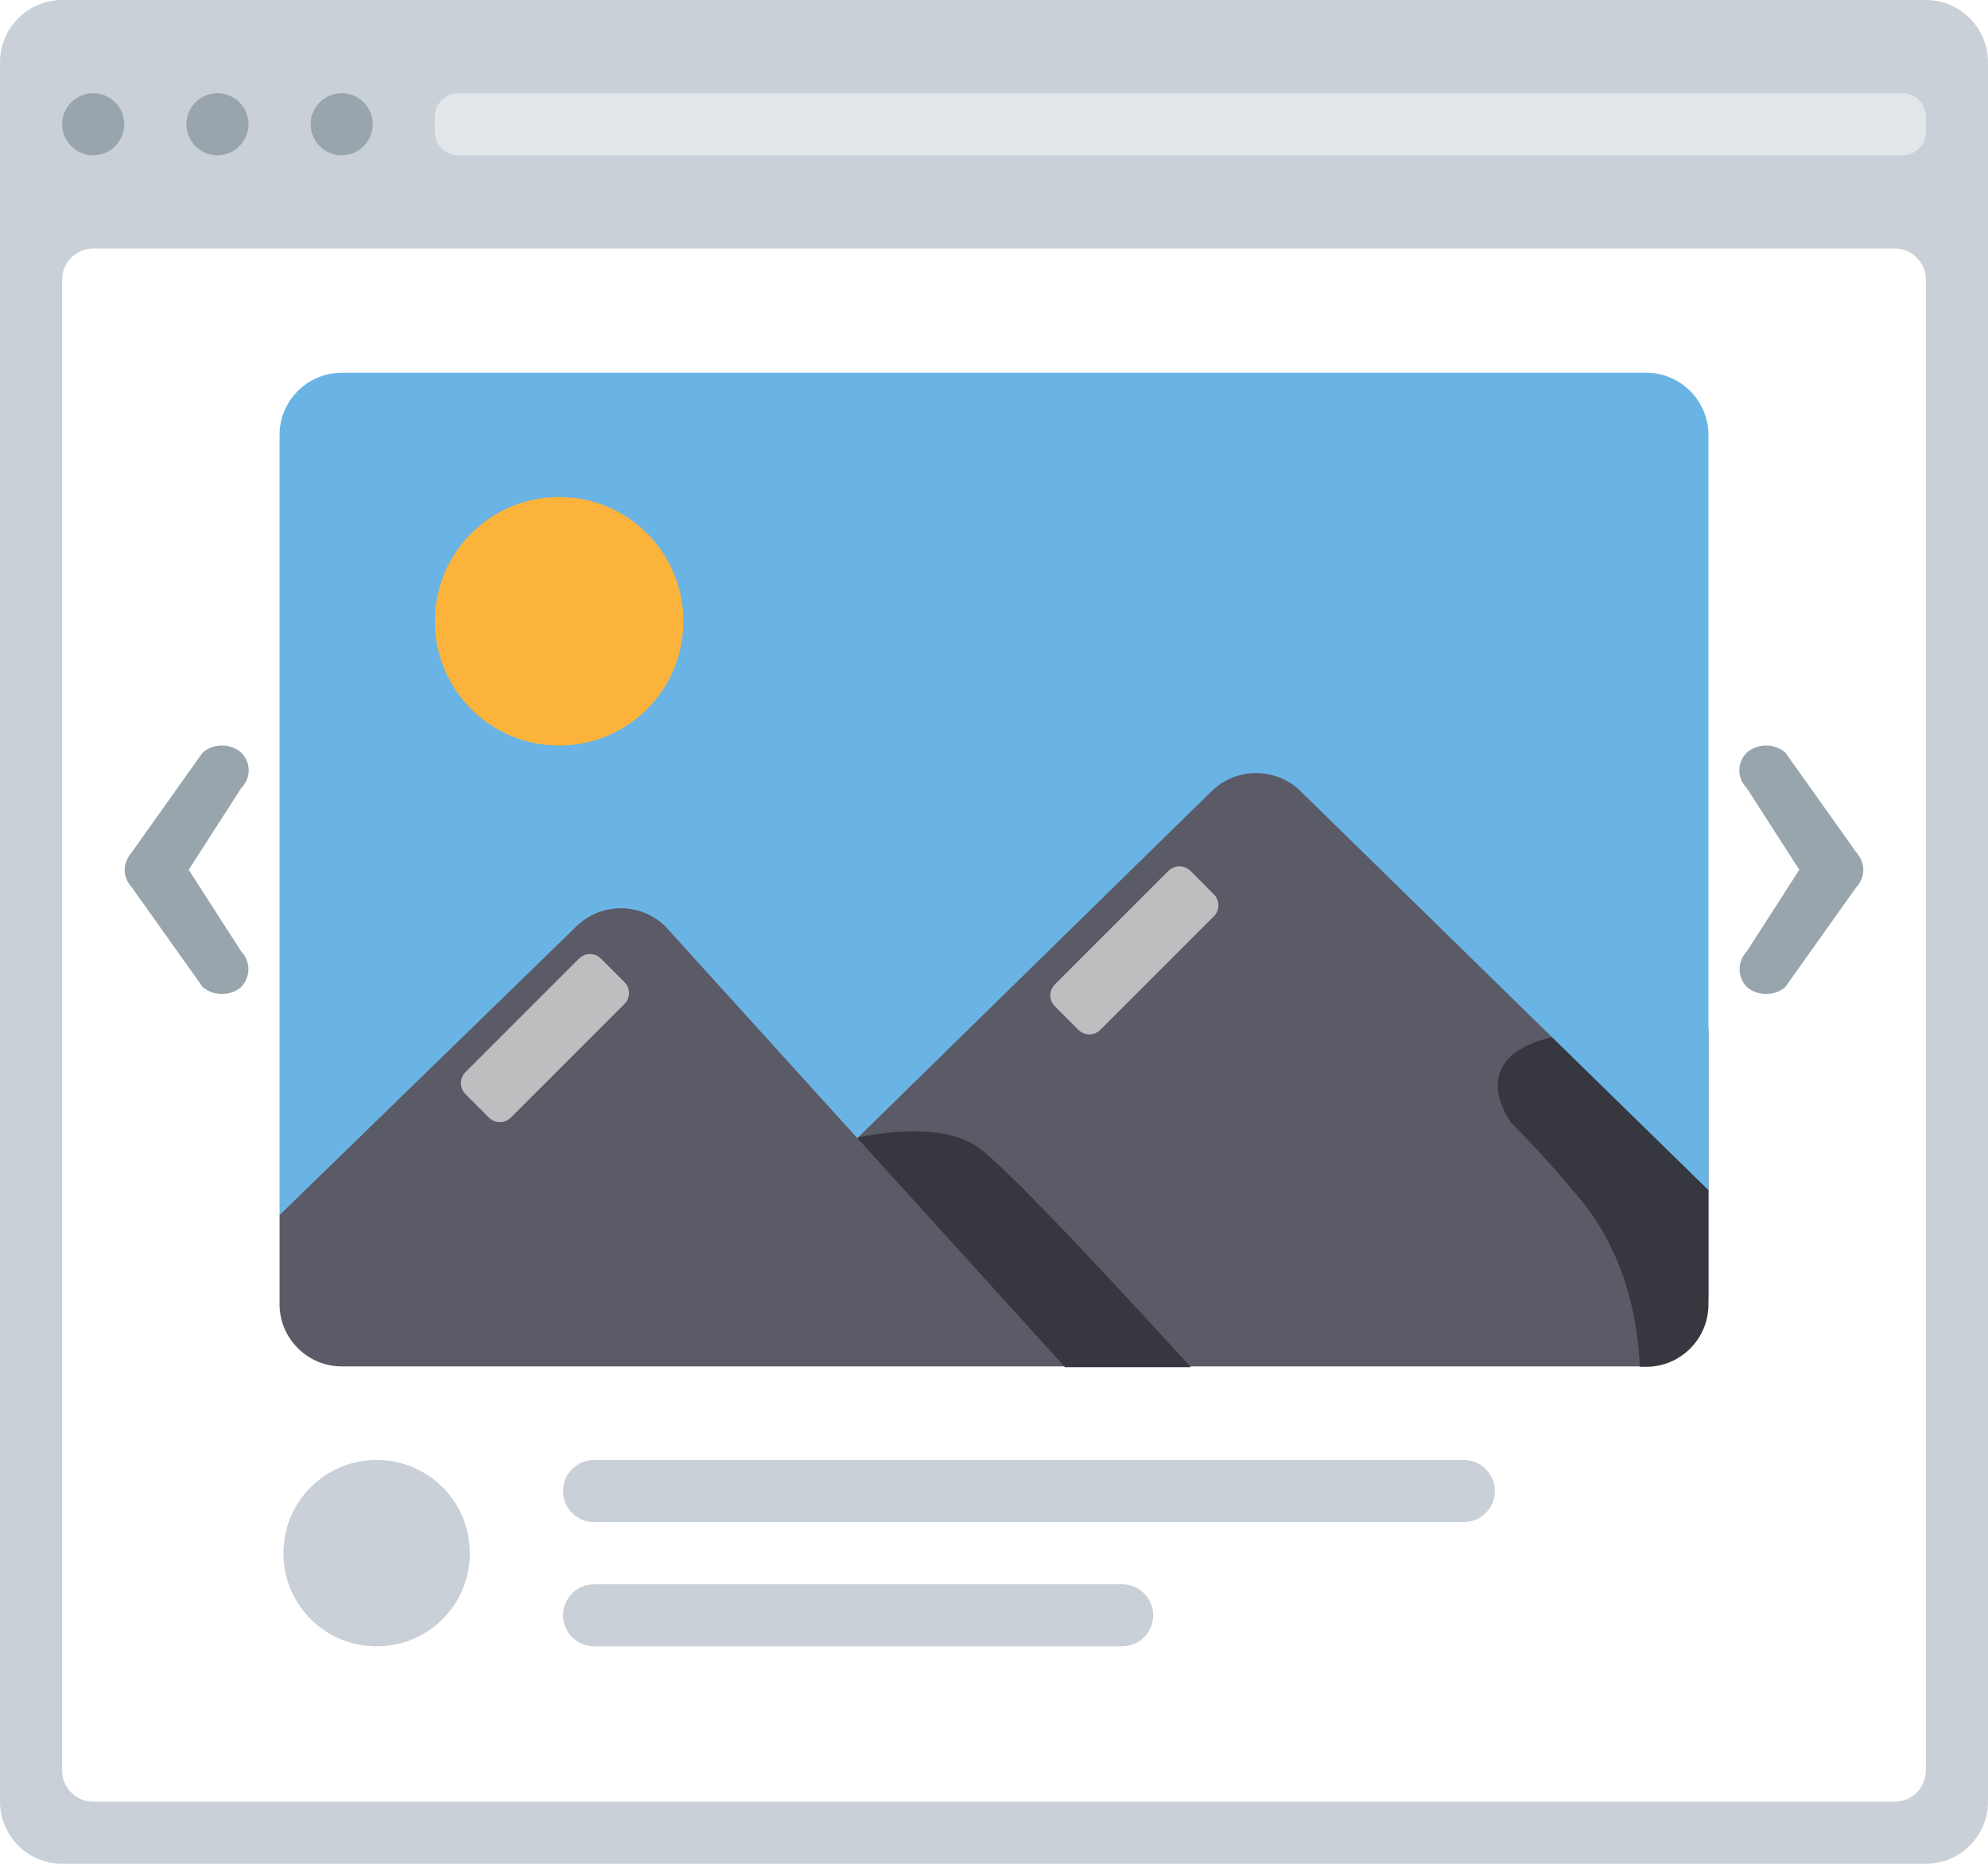
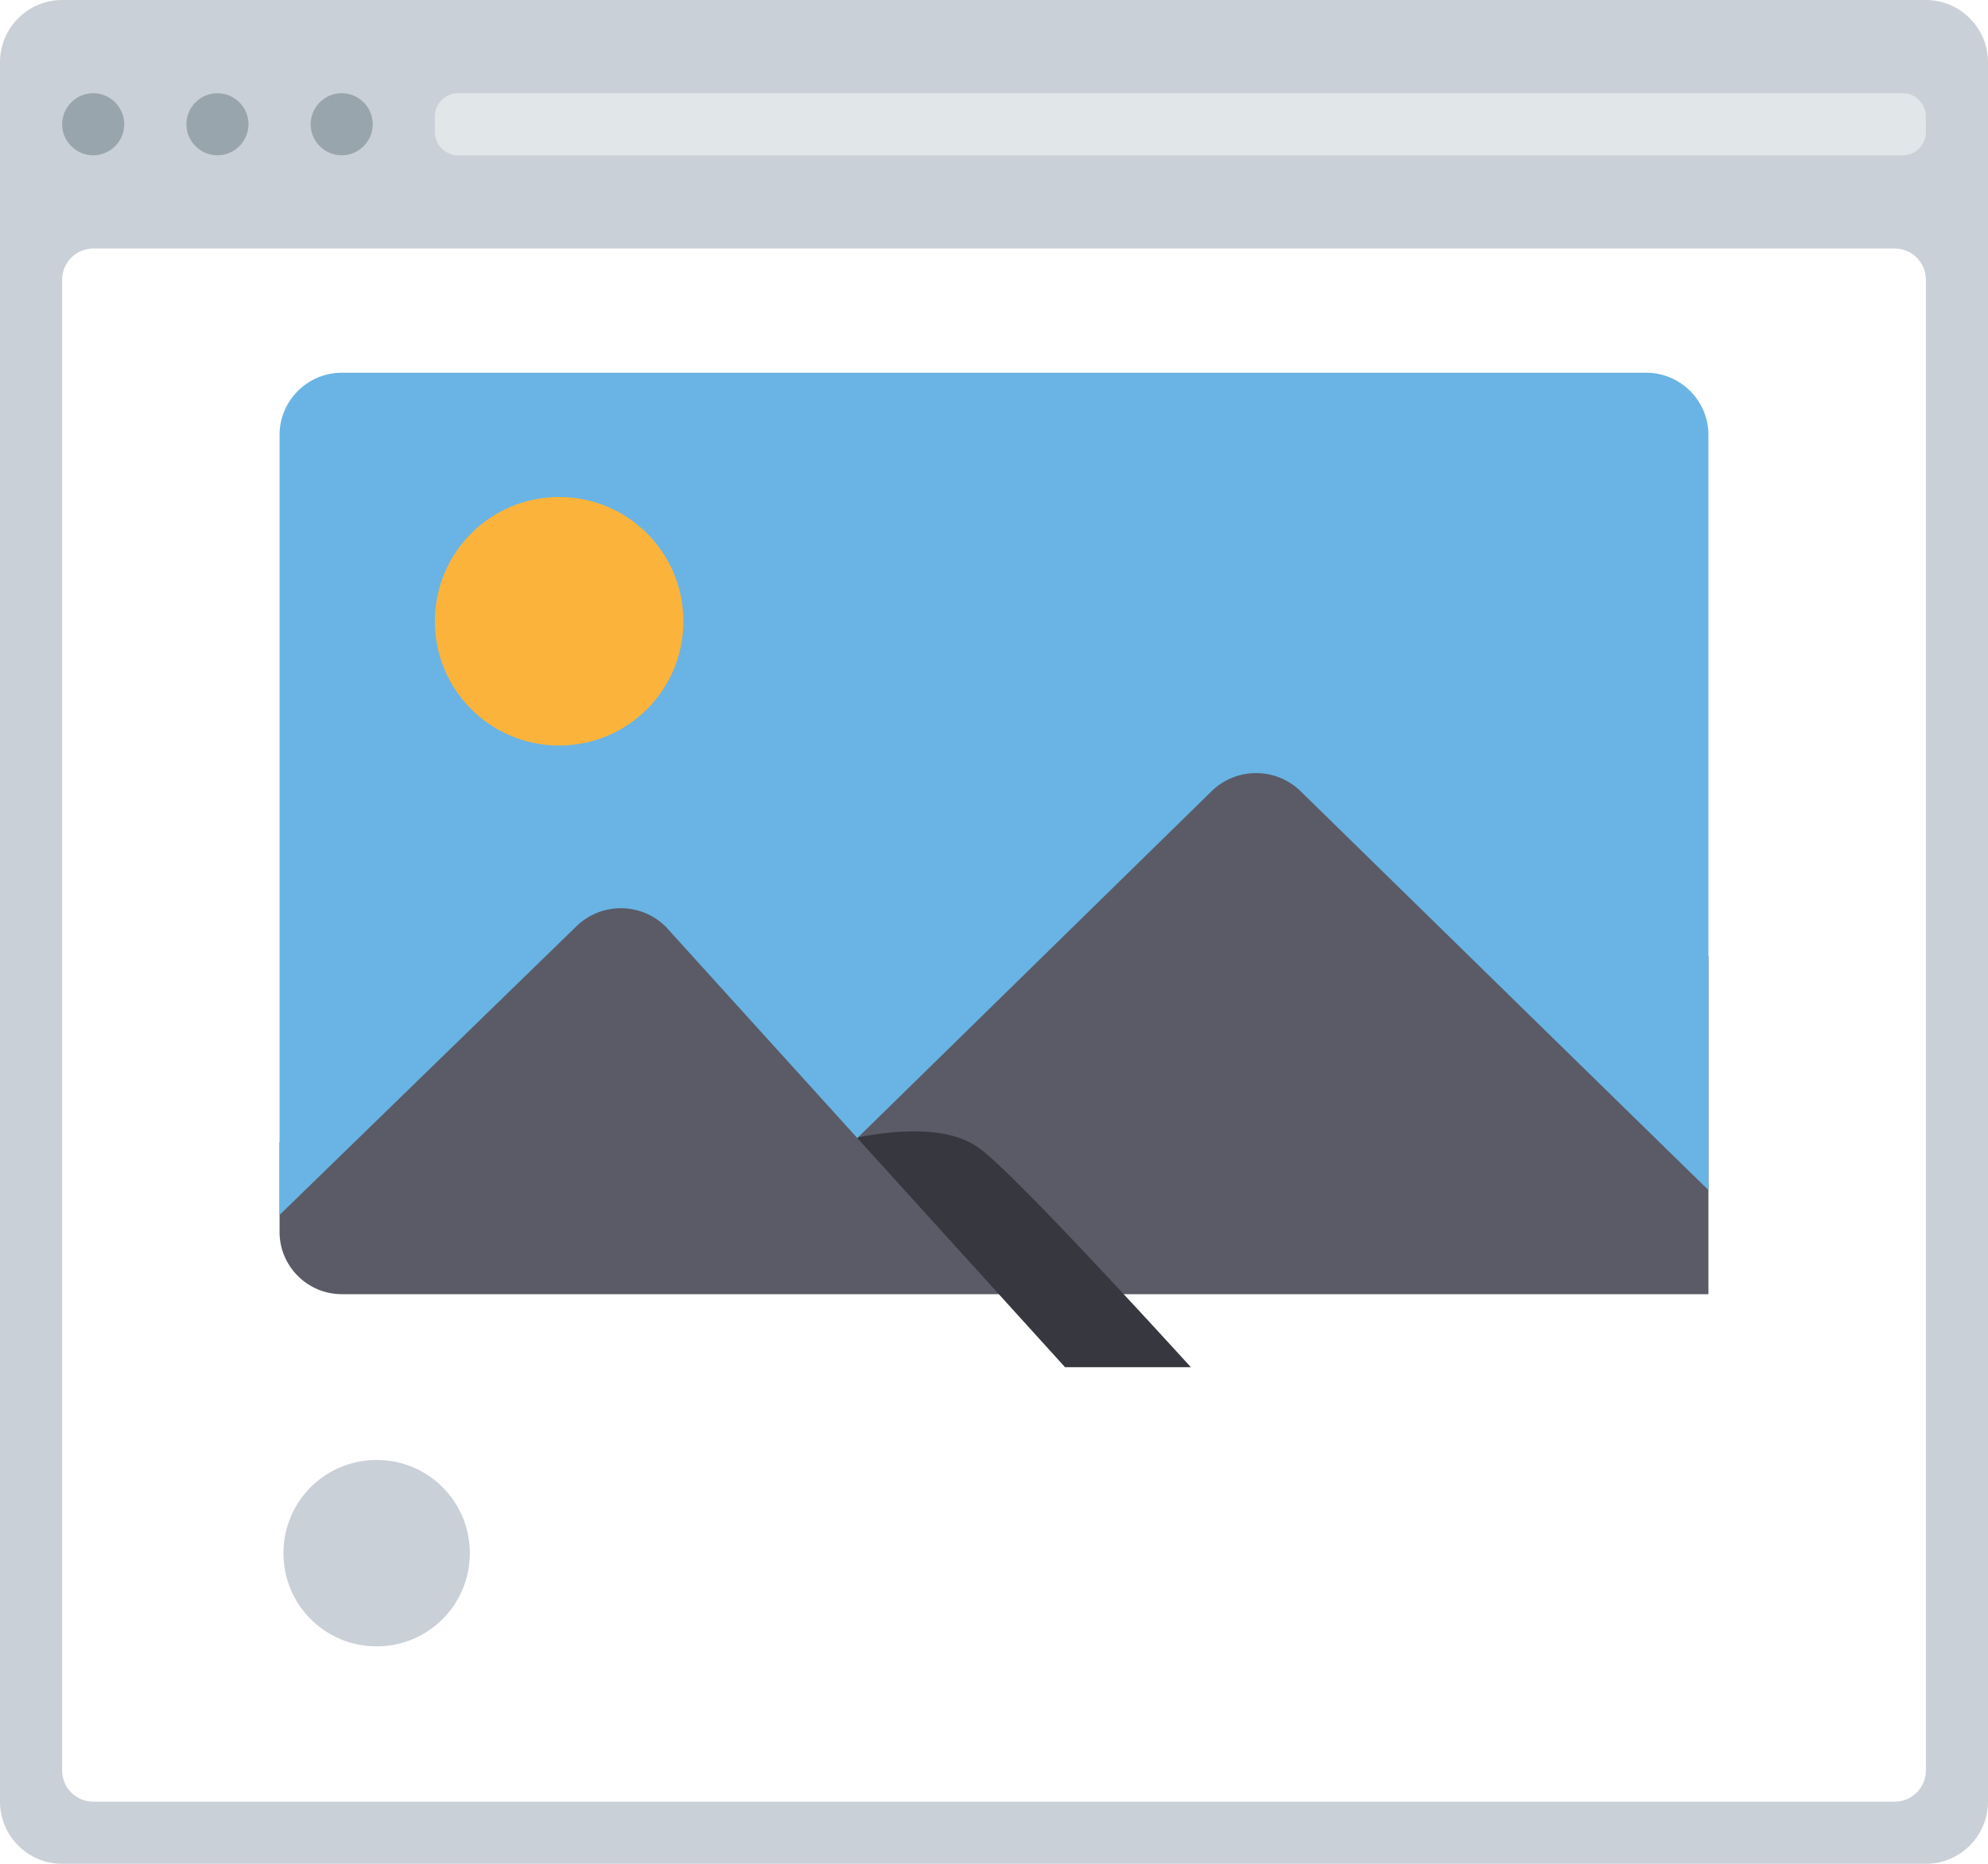
<svg xmlns="http://www.w3.org/2000/svg" version="1.1" x="0" y="0" viewBox="0 0 512 480" xml:space="preserve">
  <style type="text/css">
	.st0{fill:#CAD0D7;}
	.st1{fill:#E1E6E9;}
	.st2{fill:#99A5AD;}
	.st3{fill:#5A5B67;}
	.st4{fill:#BCBEC0;}
	.st5{fill:#36373F;}
	.st6{fill:#69B4E4;}
	.st7{fill:#FCB33B;}
</style>
  <path class="st0" d="M496 0H16C7.2 0 0 7.2 0 16v448c0 8.8 7.2 16 16 16h480c8.8 0 16-7.2 16-16V16C512 7.2 504.8 0 496 0zM496 456c0 4.4-3.6 8-8 8H24c-4.4 0-8-3.6-8-8V72c0-4.4 3.6-8 8-8h464c4.4 0 8 3.6 8 8V456z" />
  <path class="st1" d="M490 40H118c-3.3 0-6-2.7-6-6v-4c0-3.3 2.7-6 6-6h372c3.3 0 6 2.7 6 6v4C496 37.3 493.3 40 490 40z" />
  <path class="st2" d="M24 40L24 40c-4.4 0-8-3.6-8-8v0c0-4.4 3.6-8 8-8h0c4.4 0 8 3.6 8 8v0C32 36.4 28.4 40 24 40zM64 32L64 32c0-4.4-3.6-8-8-8h0c-4.4 0-8 3.6-8 8v0c0 4.4 3.6 8 8 8h0C60.4 40 64 36.4 64 32zM96 32L96 32c0-4.4-3.6-8-8-8h0c-4.4 0-8 3.6-8 8v0c0 4.4 3.6 8 8 8h0C92.4 40 96 36.4 96 32z" />
  <path class="st0" d="M121 400c0 13.3-10.7 24-24 24s-24-10.7-24-24 10.7-24 24-24S121 386.7 121 400z" />
-   <path class="st0" d="M377 392H153c-4.4 0-8-3.6-8-8l0 0c0-4.4 3.6-8 8-8h224c4.4 0 8 3.6 8 8l0 0C385 388.4 381.4 392 377 392zM297 416L297 416c0-4.4-3.6-8-8-8H153c-4.4 0-8 3.6-8 8l0 0c0 4.4 3.6 8 8 8h136C293.4 424 297 420.4 297 416z" />
-   <path class="st3" d="M440 265v68.3c0 10-7.8 18.1-17.7 18.6 0 0 0 0 0 0h-1H383 274.2 247 88c-8.8 0-16-7.2-16-16v-23.1l76.3-74.2c6.4-6.4 16.8-6.4 23.2 0l49.5 54.6c0-0.1 0-0.2 0-0.4l90.9-89.1c6.4-6.4 16.8-6.4 23.2 0l62.5 61.2H440z" />
-   <path class="st4" d="M125.9 287.8l-6-6c-1.6-1.6-1.6-4.1 0-5.7l29.2-29.2c1.6-1.6 4.1-1.6 5.7 0l6 6c1.6 1.6 1.6 4.1 0 5.7l-29.2 29.2C130 289.4 127.5 289.4 125.9 287.8zM283.4 265.2l29.2-29.2c1.6-1.6 1.6-4.1 0-5.7l-6-6c-1.6-1.6-4.1-1.6-5.7 0l-29.2 29.2c-1.6 1.6-1.6 4.1 0 5.7l6 6C279.3 266.8 281.8 266.8 283.4 265.2z" />
+   <path class="st3" d="M440 265v68.3h-1H383 274.2 247 88c-8.8 0-16-7.2-16-16v-23.1l76.3-74.2c6.4-6.4 16.8-6.4 23.2 0l49.5 54.6c0-0.1 0-0.2 0-0.4l90.9-89.1c6.4-6.4 16.8-6.4 23.2 0l62.5 61.2H440z" />
  <path class="st5" d="M274.2 352l-53.4-58.9 0.2-0.2c9.3-1.8 22.9-3.1 30.9 2.6 7.9 5.3 44.5 45.3 54.8 56.6H274.2z" />
-   <path class="st5" d="M399.8 267.1l40.2 39.3V336c0 8.8-7.2 16-16 16h-1.7c-0.3-9.6-2.7-27.2-14.5-42.2 -10.5-12.8-18.5-20.5-18.5-20.5S376.4 272.5 399.8 267.1z" />
  <path class="st6" d="M221 292.9l-0.2 0.2 -49.3-54.4c-6.4-6.4-16.8-6.4-23.2 0L72 312.9V112c0-8.8 7.2-16 16-16h336c8.8 0 16 7.2 16 16v194.5l-40.2-39.3 -64.7-63.3c-6.4-6.4-16.8-6.4-23.2 0L221 292.9z" />
  <path class="st7" d="M176 160c0 17.7-14.3 32-32 32s-32-14.3-32-32 14.3-32 32-32S176 142.3 176 160z" />
-   <path class="st2" d="M62.1 254.2c-2.8 2.4-7.1 2.4-9.9 0l-18.2-25.6c-1.1-1.2-1.9-2.8-1.9-4.6 0-1.8 0.9-3.4 1.9-4.6l18.2-25.6c2.8-2.4 7.1-2.4 9.9 0 2.6 2.6 2.6 6.6 0 9.2l-13.5 21 13.5 21C64.6 247.6 64.6 251.6 62.1 254.2zM449.9 254.2c2.8 2.4 7.1 2.4 9.9 0l18.2-25.6c1.1-1.2 1.9-2.8 1.9-4.6 0-1.8-0.9-3.4-1.9-4.6l-18.2-25.6c-2.8-2.4-7.1-2.4-9.9 0 -2.6 2.6-2.6 6.6 0 9.2l13.5 21 -13.5 21C447.4 247.6 447.4 251.6 449.9 254.2z" />
</svg>